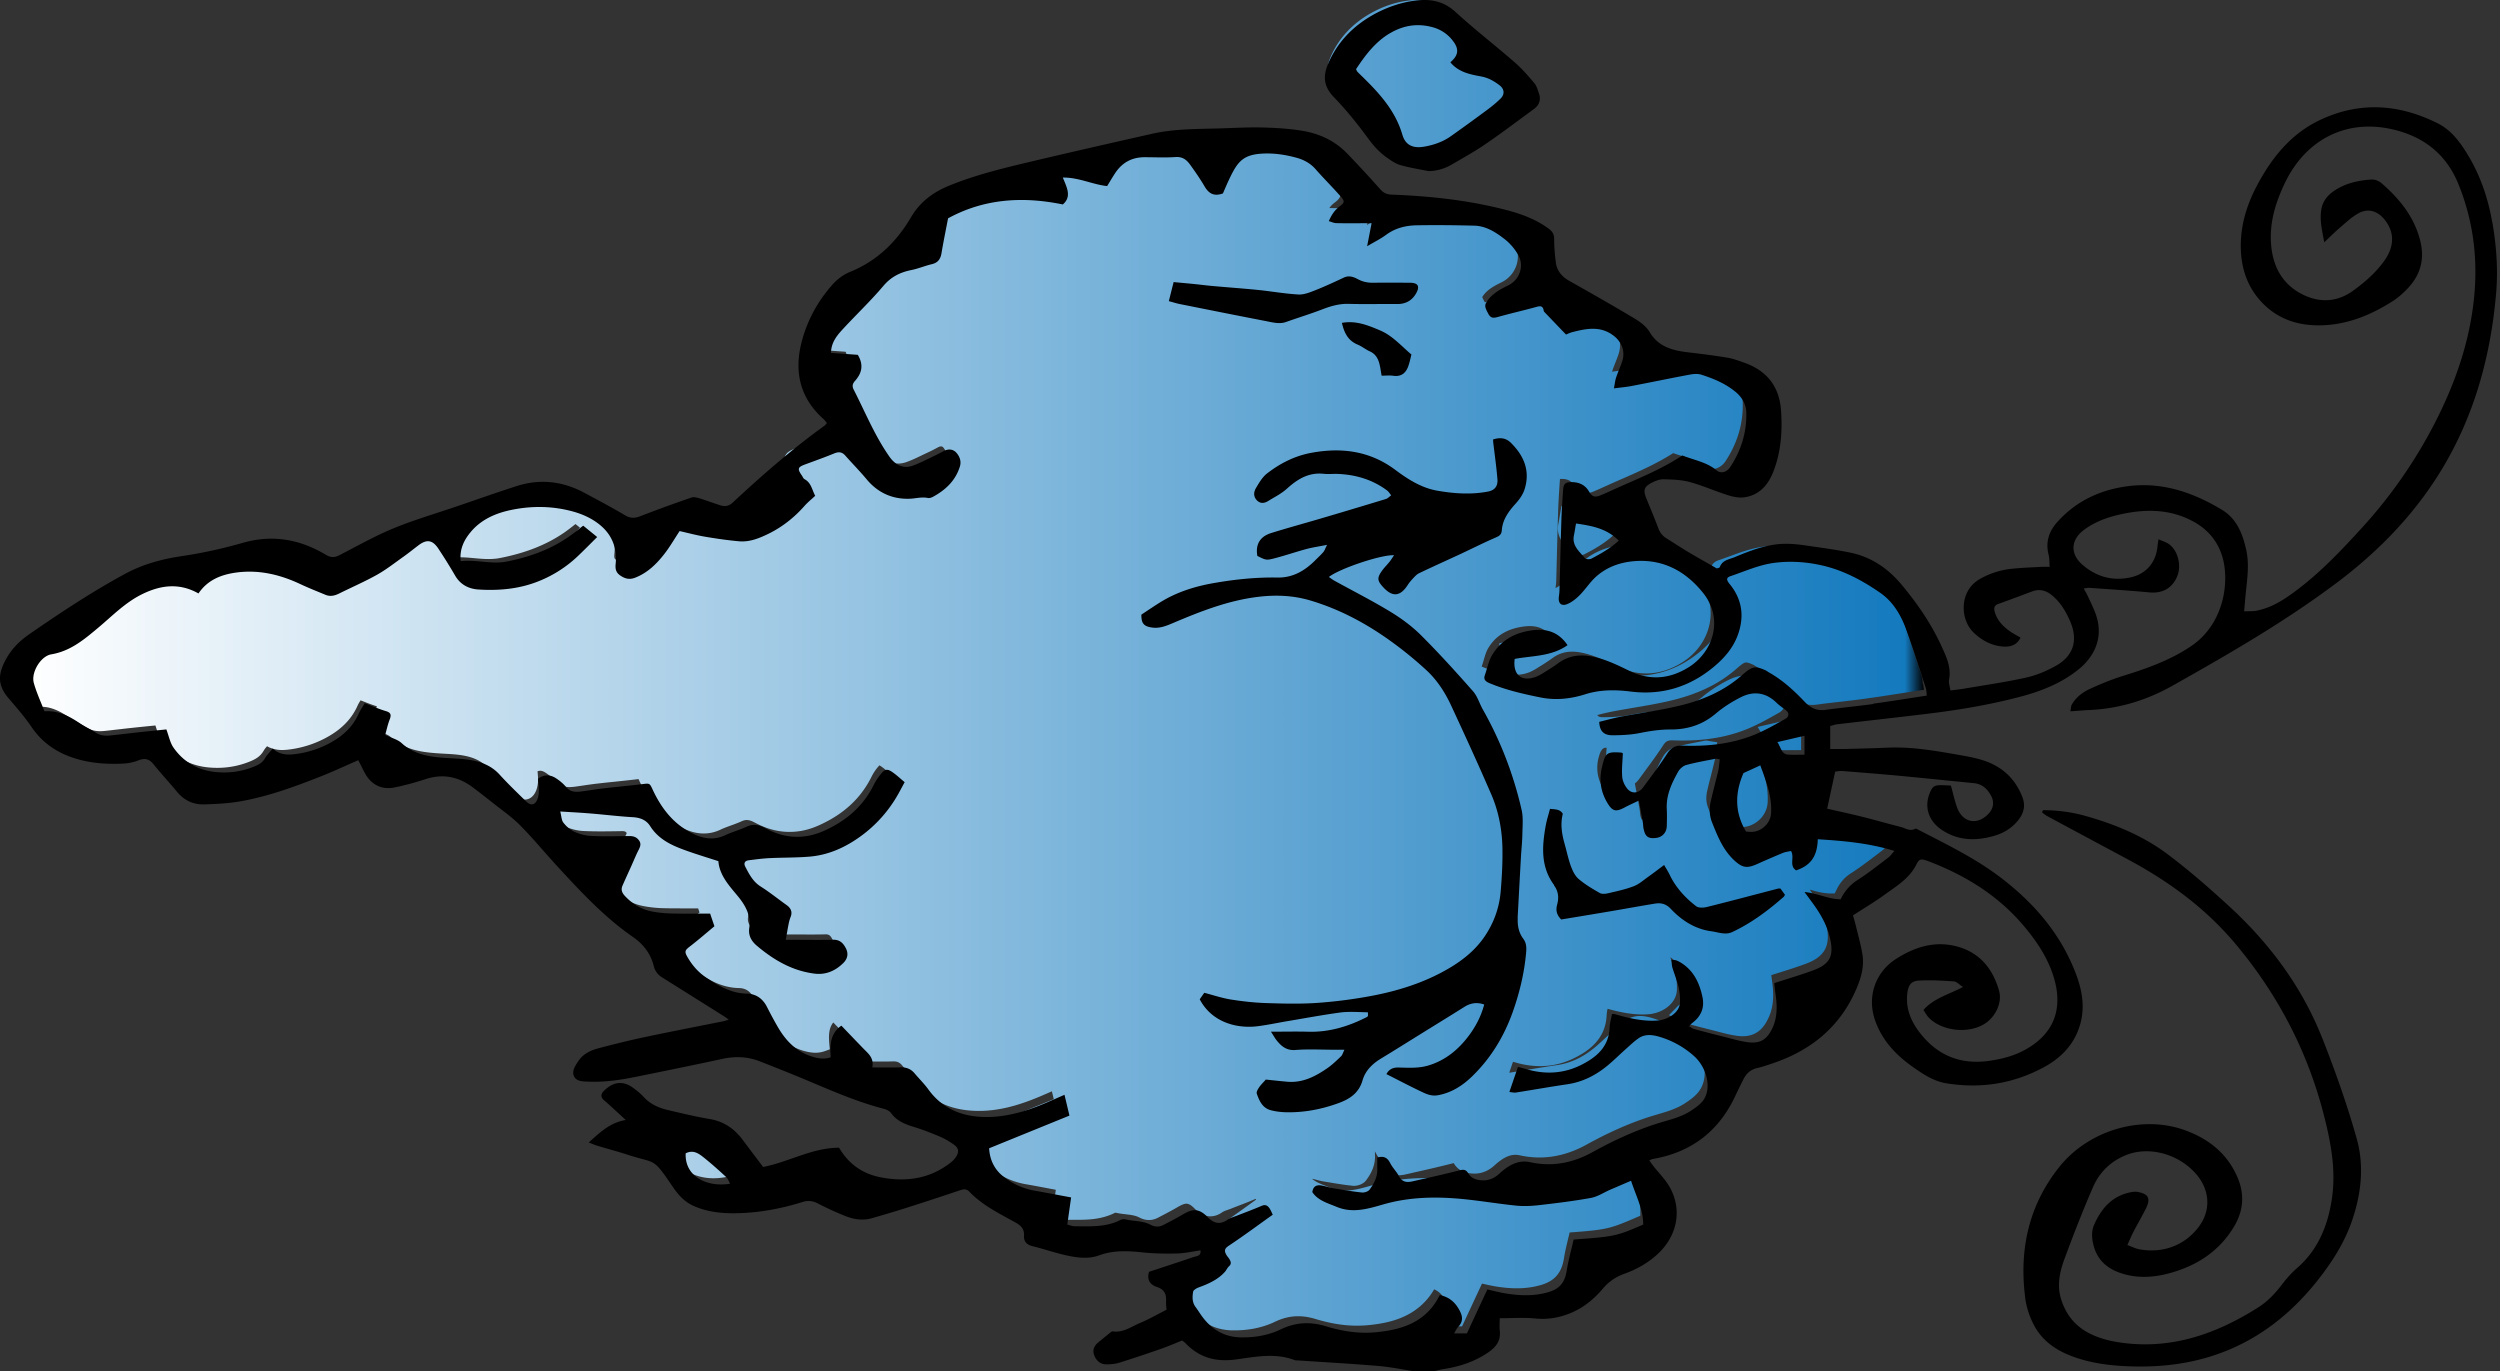
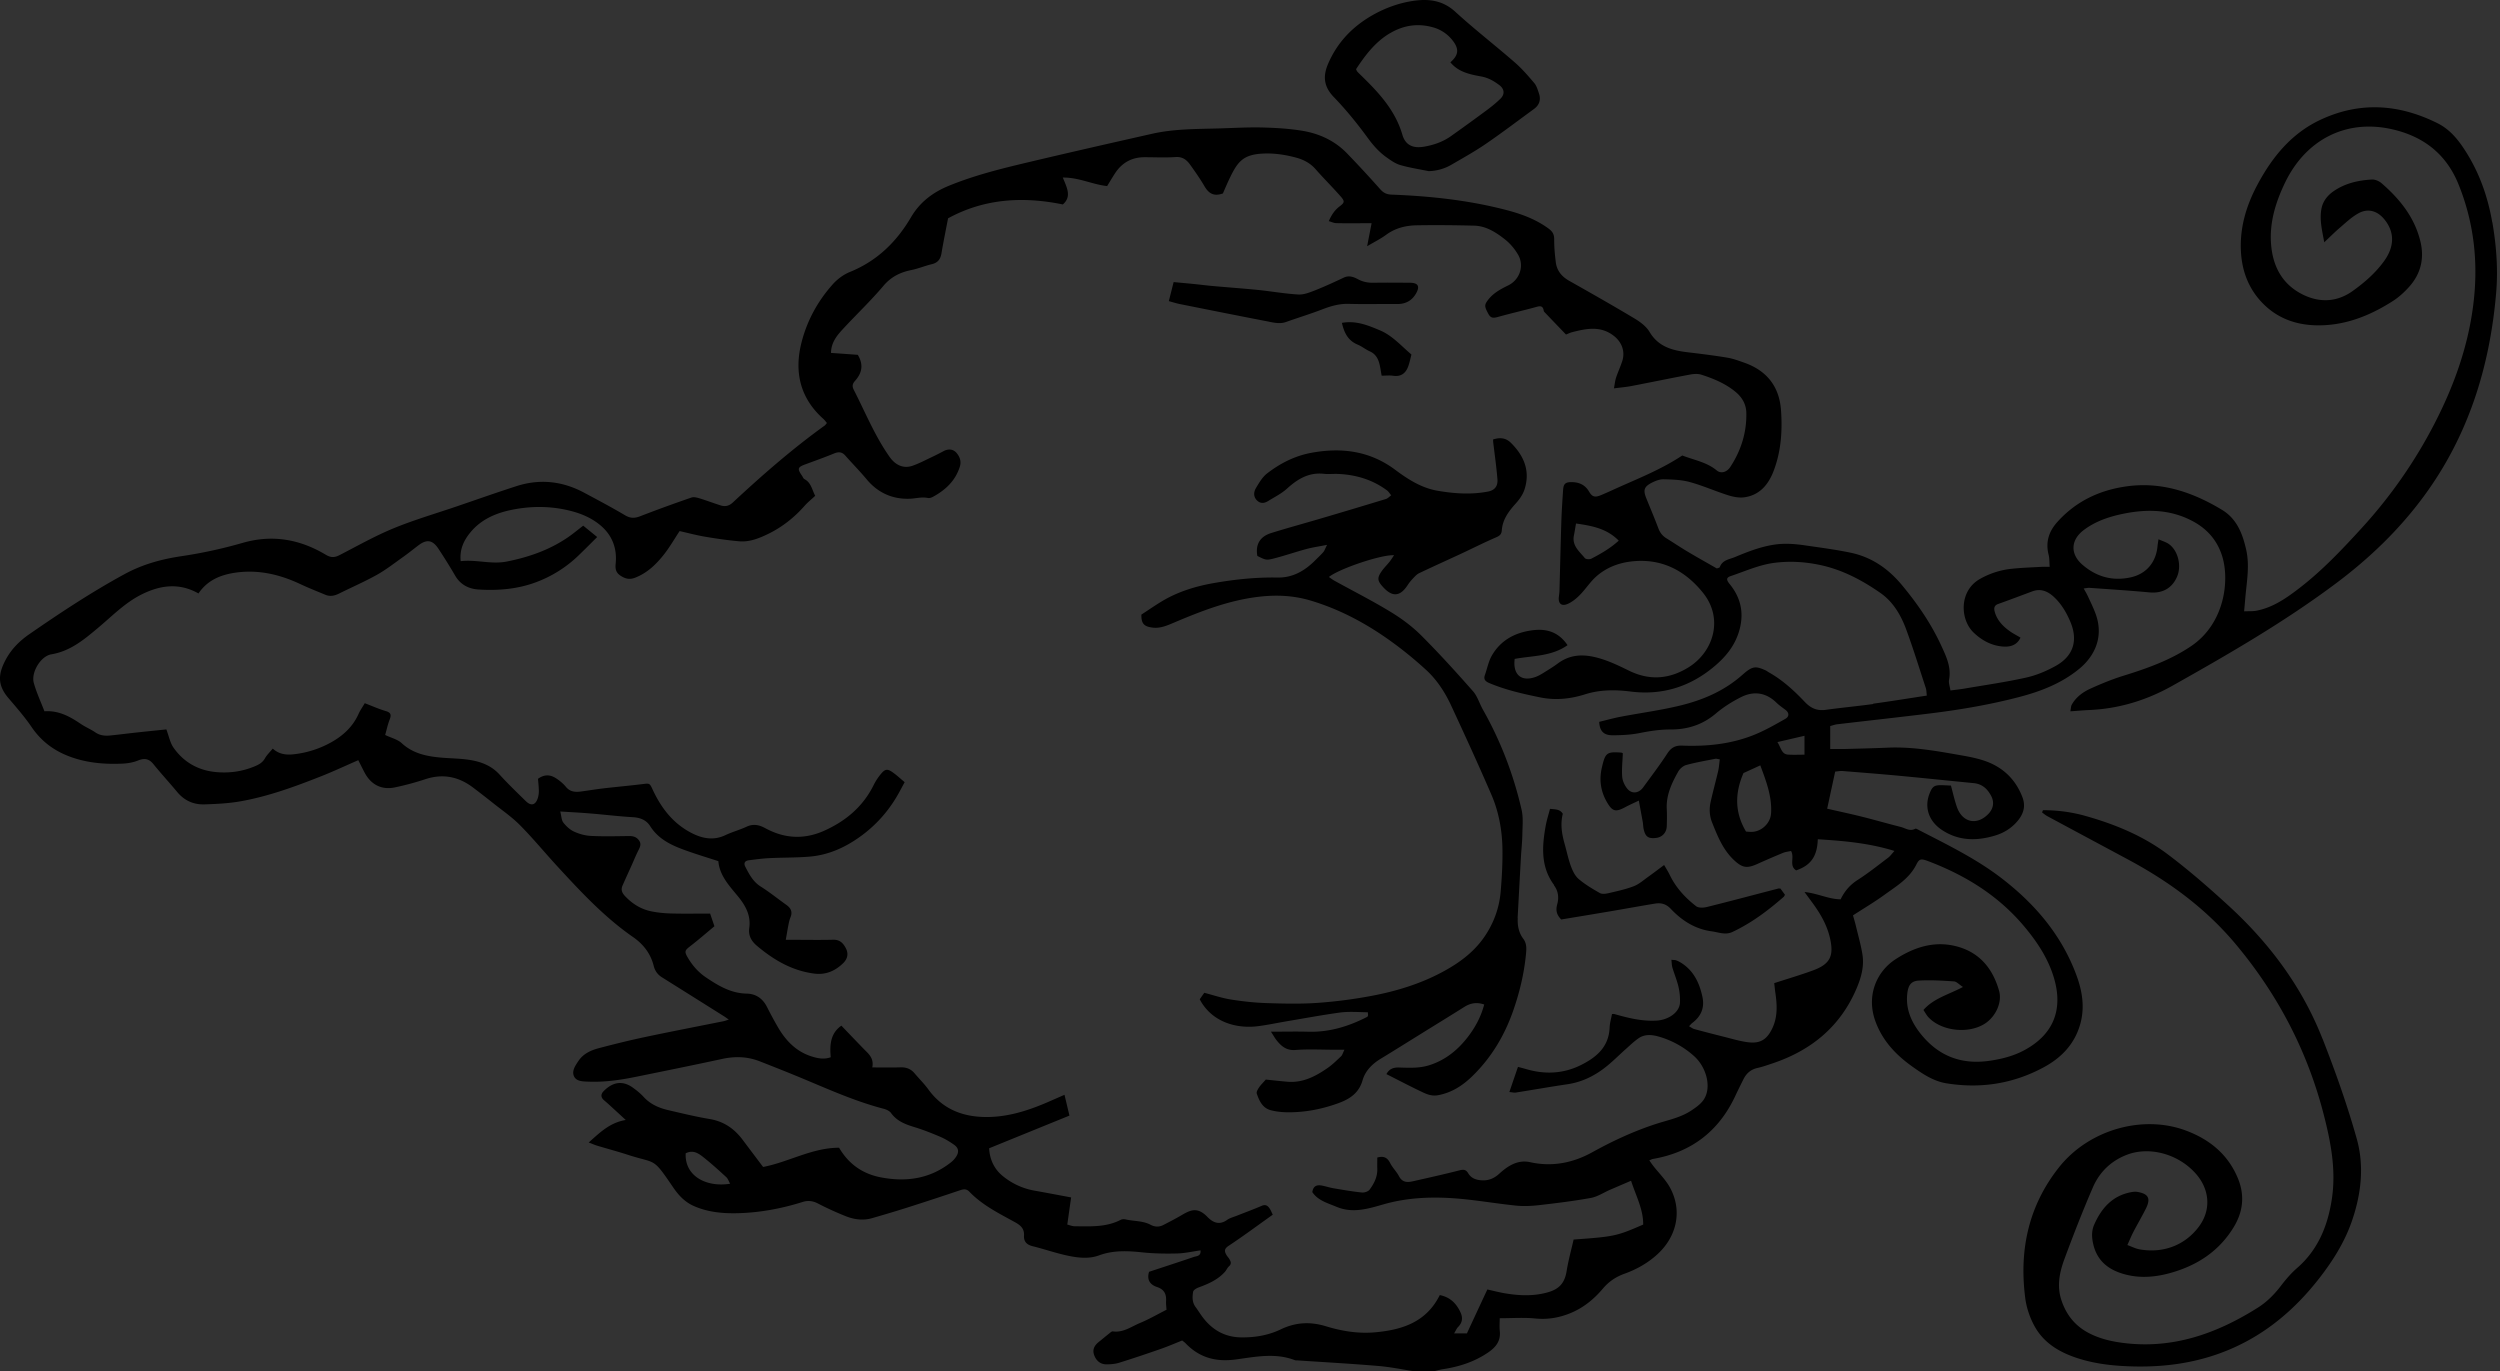
<svg xmlns="http://www.w3.org/2000/svg" width="505" height="277" fill="none">
  <rect width="100%" height="100%" fill="#333333" stroke="none" />
-   <path d="M146.834 235.5c-.195-.394-.408-.848-.817-1.225-1.353-1.25-2.817-2.577-4.358-3.81l-.093-.077c-.86-.694-1.932-1.55-3.388-1.55-.596 0-1.2.154-1.796.445l-.681.343-.034.762c-.093 1.978.536 3.733 1.813 5.086 1.524 1.61 3.941 2.534 6.631 2.534.664 0 1.336-.051 2.017-.162l1.847-.3-.936-1.627c-.077-.137-.145-.274-.213-.411h.008v-.008Zm241.589-97.255a5.974 5.974 0 0 1-.051-.523c-.035-.394-.069-.805-.213-1.233-.315-.959-.63-1.926-.937-2.885-.953-2.955-1.94-6.003-3.03-8.966-1.336-3.63-3.191-6.225-5.66-7.946-4.443-3.082-8.452-4.94-12.622-5.822a29.134 29.134 0 0 0-6.179-.668c-1.081 0-2.171.068-3.243.188-2.528.3-4.826 1.139-7.048 1.961-.723.265-1.464.539-2.196.788-.315.103-1.285.428-1.566 1.404-.289 1.019.417 1.875.715 2.243 2.12 2.578 2.63 5.404 1.575 8.64-.724 2.218-2.128 4.145-4.409 6.08-3.924 3.313-8.358 5-13.167 5-.911 0-1.839-.06-2.784-.179a30.087 30.087 0 0 0-3.787-.257c-2.162 0-4.094.282-5.916.856-1.915.599-3.694.89-5.447.89-1.013 0-2.034-.102-3.021-.308-3.269-.668-6.733-1.43-9.993-2.8-.059-.026-.111-.043-.145-.068.154-.446.29-.891.417-1.328.256-.864.494-1.678.877-2.337 1.49-2.535 3.847-3.973 7.201-4.419.425-.051.825-.085 1.2-.085 1.549 0 2.758.454 3.771 1.447-1.839.908-3.882 1.156-6.018 1.413-.953.12-1.949.24-2.919.419l-.92.172-.119.933c-.289 2.218.358 3.502.953 4.187.698.805 1.694 1.233 2.869 1.233.647 0 1.336-.128 2.06-.385.697-.248 1.336-.617 1.812-.916l.23-.146c.937-.574 1.898-1.173 2.818-1.849 1.225-.908 2.553-1.345 4.06-1.345.612 0 1.285.077 1.991.223 2.451.505 4.733 1.627 6.945 2.706 2.001.976 4.018 1.472 6.01 1.472 2.425 0 4.86-.736 7.217-2.192 3.013-1.858 5.073-4.82 5.643-8.134.537-3.074-.298-6.174-2.332-8.726-3.685-4.623-8.239-6.961-13.516-6.961-.749 0-1.523.051-2.307.146-2.97.368-5.515 1.481-7.583 3.296-.775.685-1.413 1.473-2.034 2.235-.452.557-.877 1.079-1.345 1.55-.732.736-1.422 1.25-2.06 1.533 0-.035 0-.069.009-.103.059-.463.119-.908.136-1.387l.127-5.001c.077-2.886.145-5.874.247-8.811.068-2.166.213-4.341.349-6.388.009-.154.026-.257.043-.334.068-.008.178-.017.34-.017 1.2 0 1.932.385 2.46 1.285.417.702 1.115 1.627 2.409 1.627.459 0 .953-.12 1.591-.386a90.142 90.142 0 0 0 2.596-1.147c.434-.197.868-.394 1.311-.591.562-.248 1.132-.497 1.702-.745 3.499-1.533 7.107-3.117 10.452-5.257.52.188 1.039.35 1.541.513 1.634.523 3.175 1.02 4.434 2.064a2.8 2.8 0 0 0 1.813.66c1.081 0 2.12-.609 2.792-1.628 2.383-3.622 3.549-7.552 3.464-11.688-.042-1.96-.936-3.724-2.587-5.112-2.366-1.978-5.175-3.04-7.354-3.733a4.99 4.99 0 0 0-1.481-.214c-.443 0-.919.043-1.421.137-2.265.42-4.554.873-6.767 1.31-1.694.334-3.388.668-5.081.993-.537.103-1.09.172-1.703.249.026-.095.043-.18.077-.257.17-.505.366-1.002.57-1.524.23-.583.468-1.182.673-1.807.766-2.355-.026-4.83-2.06-6.448-1.481-1.181-3.149-1.755-5.099-1.755-1.532 0-3.047.35-4.468.72a5.28 5.28 0 0 0-.621.205l-.341-.352c-1.123-1.173-2.179-2.269-3.234-3.365l-.017-.017c-.375-1.584-1.617-1.712-2-1.712-.417 0-.8.102-1.175.205l-.085.026c-1.175.325-2.383.625-3.558.925-1.311.325-2.655.668-3.983 1.044-.068.017-.256.069-.392.094-.017-.017-.025-.042-.042-.077-.102-.197-.409-.762-.468-.984.025-.052.085-.154.238-.36.885-1.19 2.179-1.892 3.66-2.62a5.889 5.889 0 0 0 3.047-3.562 5.558 5.558 0 0 0-.502-4.41c-.766-1.336-1.822-2.569-2.971-3.468-1.872-1.464-4.162-2.98-6.979-3.048a320.181 320.181 0 0 0-7.72-.103c-1.353 0-2.69 0-3.949.034-2.715.052-4.962.762-6.869 2.167-.392.282-.8.548-1.251.813l.664-3.4h-6.35c-.732 0-1.345 0-1.906-.016a4.64 4.64 0 0 1 1.021-1.062c.613-.462 1.217-.985 1.302-1.824.085-.848-.408-1.49-.927-2.072-.826-.942-1.694-1.858-2.528-2.74-.843-.89-1.711-1.816-2.528-2.74-1.149-1.31-2.63-2.192-4.528-2.706-2.213-.6-4.239-.882-6.18-.882-.289 0-.578 0-.868.017-4.834.223-6.205 2.312-7.754 5.48-.408.84-.774 1.687-1.106 2.432-.051.111-.094.223-.145.325a1.999 1.999 0 0 1-.366.043c-.349 0-.732-.085-1.328-1.096-.893-1.532-1.932-2.997-2.911-4.367-.655-.907-1.753-2.123-3.736-2.123h-.358a33.63 33.63 0 0 1-2.442.077c-.63 0-1.26 0-1.89-.017-.613 0-1.226-.018-1.847-.018-2.996 0-5.354 1.285-7.013 3.82-.383.59-.758 1.198-1.115 1.79-.017.033-.043.068-.06.102-.902-.154-1.796-.403-2.732-.66-1.694-.462-3.439-.95-5.422-.95l-2.034.026.706 1.755.256.617c.672 1.618.876 2.32.493 2.902-2.723-.522-5.37-.779-7.881-.779-5.558 0-10.742 1.293-15.423 3.845l-.536.29-.111.6c-.144.737-.281 1.465-.417 2.167-.332 1.687-.638 3.28-.911 4.898-.136.822-.4 1.018-.978 1.147-.69.163-1.345.377-1.992.582-.715.231-1.387.445-2.068.582-2.732.548-4.767 1.704-6.401 3.631-1.557 1.832-3.277 3.605-4.945 5.317-1.064 1.096-2.162 2.227-3.217 3.366-1.277 1.387-2.647 3.082-2.69 5.608l-.017 1.225 5.915.42c.494 1.13.264 2.054-.732 3.159-.876.976-1.012 2.063-.417 3.237.639 1.25 1.26 2.543 1.864 3.793 1.601 3.314 3.252 6.747 5.456 9.864 1.158 1.636 2.724 2.534 4.401 2.534.553 0 1.123-.094 1.676-.29 1.064-.369 2.06-.857 3.03-1.32.315-.153.639-.308.954-.453.919-.428 1.719-.83 2.434-1.225.221-.12.426-.18.604-.18.179 0 .315.06.434.198.613.693.562 1.198.443 1.558-.706 2.226-2.23 3.922-4.809 5.326a.85.85 0 0 1-.221.086 5.99 5.99 0 0 0-1.132-.103c-.579 0-1.115.068-1.634.137-.392.051-.758.094-1.107.111h-.434c-2.894 0-5.337-1.164-7.243-3.45-.86-1.028-1.771-2.021-2.656-2.98-.553-.6-1.132-1.216-1.677-1.833-.638-.72-1.387-1.087-2.238-1.087-.451 0-.919.103-1.439.317a114.282 114.282 0 0 1-4.596 1.746l-1.174.428c-.698.257-1.754.651-2.069 1.645-.289.924.196 1.746.766 2.568.026.043.052.086.077.137.145.274.392.728.902.994.528.274.749.779 1.09 1.626.034.086.068.163.102.249-.511.454-1.038.925-1.515 1.464-2.06 2.329-4.418 4.144-7.022 5.395-1.455.702-3.022 1.344-4.605 1.344-.17 0-.349 0-.519-.026-2.017-.18-4.171-.471-6.767-.916-1.157-.197-2.332-.48-3.472-.754a111.94 111.94 0 0 0-1.575-.368l-.859-.197-.494.737c-.332.496-.647 1.002-.962 1.498-.681 1.079-1.336 2.098-2.068 3.04-1.788 2.278-3.43 3.622-5.337 4.35a1.797 1.797 0 0 1-.655.137c-.332 0-.69-.137-1.149-.445-.315-.215-.46-.343-.366-1.208.357-3.502-.843-6.533-3.464-8.759-1.643-1.396-3.72-2.441-6.163-3.109a26.87 26.87 0 0 0-7.03-.933c-1.873 0-3.796.197-5.711.574-4.069.805-7.065 2.431-9.167 4.975-1.805 2.192-2.528 4.341-2.264 6.773a148.103 148.103 0 0 0-2.136-3.34c-.34-.522-1.388-2.098-3.175-2.098-.834 0-1.711.351-2.664 1.062-.426.317-.834.634-1.251.959a55.76 55.76 0 0 1-1.822 1.37c-.425.3-.851.617-1.277.925-1.31.95-2.545 1.85-3.872 2.594-1.6.891-3.303 1.704-4.954 2.484-.868.411-1.762.83-2.639 1.267-.45.223-.825.334-1.149.334a1.35 1.35 0 0 1-.544-.111l-.877-.36c-1.37-.565-2.792-1.139-4.145-1.773-3.762-1.763-7.303-2.62-10.81-2.62-.902 0-1.813.06-2.706.171-3.558.454-6.111 1.696-7.933 3.862a11.683 11.683 0 0 0-4.911-1.096c-2.145 0-4.358.583-6.767 1.781-2.69 1.345-4.885 3.271-7.013 5.146a95.62 95.62 0 0 1-1.983 1.722l-.102.085c-2.715 2.269-5.286 4.41-8.741 4.984-1.337.222-2.648 1.207-3.592 2.697-.988 1.558-1.345 3.305-.962 4.675.391 1.413.945 2.774 1.49 4.085.238.573.468 1.147.697 1.738l.34.89.946-.068c.17-.009.34-.017.51-.017 2.128 0 3.881.899 6.035 2.354.51.351 1.047.634 1.557.908.486.257.945.505 1.362.788.868.599 1.856.882 3.022.882.28 0 .579-.017.91-.052.962-.102 1.924-.214 2.886-.325.809-.094 1.626-.188 2.434-.274 1.439-.154 2.869-.3 4.239-.437l.68-.068c.035.103.069.214.103.317.29.924.596 1.875 1.174 2.705 2.23 3.194 5.499 5.078 9.44 5.455.604.06 1.208.085 1.804.085 2.256 0 4.452-.428 6.52-1.267 1.047-.428 2.128-.95 2.851-2.235.162-.282.392-.565.656-.864.902.513 1.915.762 3.08.762.358 0 .724-.026 1.133-.069a21.193 21.193 0 0 0 8.068-2.603c2.886-1.618 4.852-3.682 6.018-6.302.145-.334.358-.677.596-1.062l.332.129c1.004.402 1.957.779 2.962 1.078-.307.78-.51 1.567-.707 2.321-.076.308-.161.608-.238.908l-.298 1.053.987.471c.443.214.877.385 1.286.548.723.282 1.344.531 1.719.882 2.766 2.56 6.06 3.031 8.928 3.271.656.051 1.32.094 1.967.128 1.132.06 2.204.12 3.268.274 2.51.368 4.205 1.156 5.49 2.569 1.566 1.712 3.243 3.348 4.868 4.932l.486.48c.689.667 1.395 1.01 2.11 1.01.537 0 1.856-.223 2.46-2.286a5.944 5.944 0 0 0 .23-1.781c0-.574-.06-1.122-.102-1.653a1.49 1.49 0 0 1 .528-.103c.323 0 .655.12 1.03.351.697.446 1.293.951 1.71 1.473.817.993 1.864 1.473 3.209 1.473.307 0 .647-.026 1.03-.077.579-.077 1.158-.163 1.745-.248a78.038 78.038 0 0 1 2.783-.377 238.9 238.9 0 0 1 3.558-.386c1.387-.145 2.817-.291 4.23-.462l.136-.017c.162-.017.307-.034.434-.051.068.137.145.299.213.445 2.094 4.495 4.903 7.569 8.588 9.402 1.549.77 2.988 1.147 4.383 1.147a7.847 7.847 0 0 0 3.397-.788c.646-.308 1.336-.556 2.068-.822.723-.265 1.472-.531 2.204-.873.349-.163.673-.24 1.005-.24.417 0 .885.129 1.413.403l.263.137c.239.119.477.248.715.359 2.052.994 4.154 1.499 6.248 1.499 2.094 0 4.009-.454 6-1.353 4.971-2.235 8.435-5.455 10.597-9.83a9.79 9.79 0 0 1 1.302-1.961c.128-.146.213-.24.273-.3.068.035.161.094.298.18.527.36 1.038.796 1.574 1.267-.025.043-.042.086-.068.12a54.886 54.886 0 0 1-1.047 1.884 25.294 25.294 0 0 1-6.8 7.467c-3.226 2.363-6.418 3.639-9.763 3.913-1.541.128-3.132.163-4.681.197-1.081.025-2.196.043-3.294.103-1.481.077-2.937.265-4.35.445-1.081.145-1.557.753-1.736 1.104-.179.351-.417 1.088.094 2.064.851 1.635 1.719 3.331 3.583 4.504 1.14.719 2.221 1.516 3.353 2.363.588.437 1.175.874 1.779 1.302.562.402.494.565.366.899-.246.608-.383 1.241-.493 1.781a84.092 84.092 0 0 0-.366 2.004c-.06.325-.111.667-.179 1.036l-.272 1.524h3.549c.732 0 1.472 0 2.204.008.741 0 1.481.009 2.222.009 1.208 0 2.204-.009 3.123-.034h.069c.561 0 .91.154 1.361 1.044.205.394.307.84-.289 1.43-1.243 1.225-2.562 1.824-4.026 1.824-.221 0-.451-.017-.681-.043-3.728-.453-7.217-2.14-10.988-5.308-.894-.754-1.217-1.473-1.09-2.407.46-3.271-1.174-5.728-2.647-7.501l-.408-.488c-1.532-1.823-2.979-3.545-3.166-5.762l-.077-.857-.817-.265c-.664-.214-1.319-.42-1.966-.625-1.405-.445-2.732-.865-4.052-1.327-2.919-1.028-5.464-2.081-7.03-4.556-.936-1.472-2.451-2.277-4.503-2.397-1.736-.103-3.498-.274-5.217-.437-1.064-.103-2.171-.214-3.26-.3-1.328-.111-2.664-.188-4.077-.274a535.84 535.84 0 0 0-2.077-.128l-1.779-.111.451 1.738c.077.282.12.548.171.813.119.651.247 1.328.698 1.901.544.702 1.455 1.644 2.638 2.184 1.268.573 2.605.916 3.856.976 1.047.051 2.196.077 3.507.077 1.132 0 2.281-.017 3.387-.034l.928-.017c.604 0 .749.137.902.342.017.026.026.043.034.043-.017.12-.17.419-.238.548-.366.728-.69 1.464-1.005 2.183-.136.317-.28.643-.425.959-.204.454-.409.908-.621 1.362-.409.899-.818 1.798-1.218 2.706-.536 1.233-.298 2.414.732 3.502 1.72 1.832 3.728 2.997 5.975 3.459a24.24 24.24 0 0 0 4.282.463c.961.025 2 .034 3.268.034h3.677l.281.822-.775.651c-1.115.933-2.264 1.909-3.43 2.8-1.37 1.053-1.915 1.969-.842 3.827 1.098 1.901 2.425 3.365 4.06 4.47 2.578 1.747 5.404 3.459 8.971 3.528 1.336.025 2.306.676 2.97 1.986a82.874 82.874 0 0 0 2.239 4.127c2 3.451 4.528 5.583 7.719 6.534.664.197 1.549.419 2.503.419.689 0 1.353-.12 1.974-.351l.928-.342-.093-.985c-.171-1.892-.086-3.348.8-4.435l.519.539a386.9 386.9 0 0 0 3.055 3.168c.128.129.256.257.383.377.886.873 1.277 1.301 1.081 2.252l-.323 1.558h5.047c.885 0 1.609-.008 2.281-.034h.128c.74 0 1.226.214 1.677.745.357.428.723.831 1.081 1.233.595.659 1.157 1.284 1.642 1.944 2.801 3.844 6.665 5.822 11.797 6.054.341.017.673.025 1.013.025 3.796 0 7.635-.907 12.444-2.945.766-.326 1.523-.66 2.332-1.011l.383 1.593-16.01 6.499.042.916c.128 2.638 1.218 4.872 3.158 6.474a15.23 15.23 0 0 0 7.124 3.279c1.634.283 3.252.591 4.971.916.374.069.749.137 1.123.214l-.766 5.404 1.149.274c.111.025.222.059.349.102.4.12.903.274 1.473.283h2.17c2.324 0 5.022-.111 7.61-1.43h.059c.051 0 .111 0 .162.017.638.146 1.268.223 1.881.291 1.021.12 1.983.231 2.792.659.638.334 1.285.506 1.94.506.613 0 1.226-.154 1.796-.454l.196-.103c1.174-.608 2.4-1.242 3.575-1.927.876-.513 1.489-.813 1.991-.813.307 0 .8.103 1.643.968 1.038 1.07 2.094 1.584 3.217 1.584.809 0 1.609-.274 2.384-.822.263-.189.655-.326 1.072-.471.196-.069.4-.137.587-.214a94.742 94.742 0 0 1 1.669-.651c1.123-.428 2.281-.873 3.404-1.37.034.051.068.103.102.163-.553.393-1.098.787-1.642 1.181-2.162 1.559-4.205 3.023-6.333 4.427-1.413.933-1.677 2.149-.8 3.622.119.206.255.377.366.514.068.086.128.163.17.223.009.017.017.025.026.042-.239.249-.4.514-.536.728a2.6 2.6 0 0 1-.222.326c-1.166 1.293-2.749 2.037-4.749 2.765-.528.189-1.762.754-1.949 1.867-.196 1.173-.29 2.697.732 4.076.221.291.425.599.638.925.247.368.502.745.783 1.113 2.247 2.971 5.175 4.521 8.69 4.589h.485c3.013 0 5.763-.582 8.163-1.738 1.557-.745 3.09-1.113 4.681-1.113 1.124 0 2.256.18 3.473.548 3.021.916 5.771 1.361 8.409 1.361.715 0 1.43-.034 2.128-.094 4.579-.428 10.171-1.644 13.457-7.244 1.038.428 1.795 1.233 2.383 2.509.289.625.221 1.002-.256 1.481-.314.317-.502.651-.698 1.019-.076.146-.17.309-.28.488l-1.201 1.97h5.695l4.026-8.64c.059.017.11.026.17.043.842.197 1.711.394 2.587.539 1.575.257 2.979.377 4.281.377 1.762 0 3.362-.222 4.903-.676 2.724-.797 4.137-2.441 4.605-5.335.23-1.438.587-2.903.927-4.315l.23-.951c7.482-.548 8.188-.745 13.499-3.048l.775-.334v-.848c.034-2.449-.809-4.658-1.617-6.799-.298-.787-.613-1.609-.877-2.44l-.434-1.344-2.698 1.147c-.987.42-1.907.814-2.817 1.207-.451.197-.886.42-1.311.634-.809.411-1.566.796-2.298.933-3.507.643-7.099 1.071-10.469 1.456-.919.103-1.796.154-2.605.154-.587 0-1.157-.026-1.694-.085-1.693-.172-3.413-.411-5.081-.634-2.451-.334-4.979-.677-7.498-.848a54.715 54.715 0 0 0-3.848-.137c-3.898 0-7.388.454-10.673 1.387l-.4.112c-1.838.531-3.583 1.027-5.328 1.027a7.555 7.555 0 0 1-2.928-.565c-.306-.128-.621-.248-.928-.368-1.106-.428-2.094-.822-2.817-1.456.025 0 .06.009.094.017.297.06.604.137.927.223.426.111.868.223 1.337.308l.485.077c1.745.291 3.541.6 5.345.788.085.009.179.017.281.017.783 0 1.889-.342 2.451-1.104.826-1.105 1.907-2.835 1.805-5.07a21.052 21.052 0 0 1-.017-.762c.059.077.119.189.195.326.298.582.664 1.07 1.022 1.541.289.385.561.745.757 1.105.63 1.19 1.643 1.823 2.928 1.823.519 0 1.013-.102 1.387-.188l1.907-.437c2.434-.548 4.945-1.121 7.413-1.755.145-.034.247-.06.307-.068.008.017.025.042.042.068.758 1.259 1.984 1.927 3.745 2.038.137 0 .264.009.392.009 1.506 0 2.843-.548 4.085-1.679 1.601-1.464 2.903-2.115 4.205-2.115.289 0 .587.034.885.103 1.32.291 2.656.437 3.967.437 3.183 0 6.358-.865 9.439-2.561 4.417-2.44 8.52-4.264 12.546-5.582.587-.189 1.208-.369 1.804-.548 1.949-.566 3.958-1.148 5.779-2.372.971-.651 1.975-1.37 2.681-2.346 2.307-3.194.809-8.058-2.034-10.61a19.505 19.505 0 0 0-7.566-4.187c-.86-.248-1.618-.377-2.316-.377-1.081 0-2.059.292-2.902.874-.809.556-1.515 1.199-2.204 1.824l-.503.454c-.476.419-.936.856-1.404 1.284-.766.711-1.49 1.387-2.264 2.021-2.375 1.943-4.818 3.074-7.482 3.459-2.093.308-4.213.659-6.255.993-1.141.189-2.273.377-3.422.557l.757-2.218c.171.043.332.094.494.137a17.63 17.63 0 0 0 4.979.745c2.375 0 4.682-.539 6.843-1.601 2.741-1.344 6.41-3.708 6.605-8.717.017-.402.094-.822.188-1.267 2.221.616 4.587 1.147 7.09 1.147.34 0 .689-.008 1.021-.034 3.175-.197 5.754-2.303 5.881-4.812a12.805 12.805 0 0 0-.323-3.545c-.204-.865-.485-1.696-.766-2.492a20.304 20.304 0 0 1-.238-.694c1.676 1.208 2.706 2.989 3.294 5.712.366 1.669-.12 2.903-1.558 3.99-.221.171-.392.36-.562.539a6.227 6.227 0 0 1-.238.249l-1.2 1.224 1.498.822c.136.077.247.146.357.214.29.18.588.36.971.463a314.73 314.73 0 0 0 5.872 1.524c.409.103.818.205 1.218.317 1.268.334 2.579.676 3.932.847.374.052.732.069 1.072.069 3.047 0 4.375-2.021 5.107-3.545 1.294-2.663 1.124-5.395.749-7.946-.042-.283-.076-.565-.111-.848.52-.163 1.039-.325 1.55-.488 1.881-.591 3.651-1.147 5.43-1.807 3.898-1.447 5.09-3.75 4.128-7.963-.536-2.329-1.566-4.504-3.345-7.021.017 0 .042.008.059.017 1.328.376 2.699.762 4.18.77h.808l.358-.728c.723-1.489 1.634-2.526 2.945-3.365 1.719-1.104 3.353-2.346 4.936-3.553.434-.326.86-.66 1.294-.985.392-.3.689-.642.996-1.002.136-.162.289-.334.459-.522l1.405-1.516-1.966-.608c-5.243-1.618-10.231-2.046-15.746-2.406l-1.328-.085-.043 1.335c-.076 2.518-.783 3.854-2.587 4.718 0-.119 0-.274.017-.479.034-.676.093-1.61-.443-2.5l-.476-.805-.911.205c-.145.035-.29.06-.443.086-.425.077-.902.163-1.396.36a161.064 161.064 0 0 0-5.243 2.26c-.698.317-1.191.462-1.549.462-.357 0-.808-.171-1.694-.984-2.025-1.884-3.038-4.419-4.111-7.099l-.017-.043c-.425-1.061-.493-2.174-.221-3.407.247-1.114.536-2.252.817-3.348.239-.942.485-1.91.707-2.869.136-.565.195-1.13.255-1.678.026-.24.051-.48.085-.728l.17-1.267-1.259-.189c-.128-.017-.23-.043-.324-.06a2.93 2.93 0 0 0-.638-.085c-.119 0-.238.008-.358.034-.425.086-.842.163-1.268.248-1.549.3-3.149.608-4.707 1.036-.919.249-1.881 1.028-2.391 1.935-1.286 2.295-2.647 5.01-2.469 8.272.06 1.045.034 2.115 0 3.305-.017.642-.4 1.045-1.038 1.122-.17.017-.315.026-.443.026-.272 0-.349-.043-.349-.043s-.136-.12-.281-.771a5.281 5.281 0 0 1-.076-.616 6.513 6.513 0 0 0-.094-.754 247.57 247.57 0 0 0-.544-2.988l-.392-2.141a4.05 4.05 0 0 0 .817-.848c.392-.53.783-1.061 1.166-1.592 1.251-1.687 2.545-3.442 3.711-5.249.511-.788.919-1.028 1.745-1.028h.17c.69.026 1.371.043 2.034.043 4.98 0 9.286-.779 13.168-2.38 2.204-.908 4.272-2.09 6.281-3.228 1.013-.583 1.217-1.396 1.243-1.833.051-.779-.349-1.558-1.098-2.123l-.485-.36c-.443-.325-.86-.634-1.201-.968-1.532-1.49-3.251-2.243-5.106-2.243-1.166 0-2.367.308-3.558.908-2.009 1.019-3.796 2.175-5.286 3.442-2.306 1.952-4.996 2.911-8.222 2.911h-.213c-2.315 0-4.485.368-6.298.737-1.813.359-3.754.419-5.269.428-.612 0-.978-.086-1.183-.446.06-.017.111-.025.171-.042a48.54 48.54 0 0 1 2.962-.685c1.395-.266 2.825-.506 4.204-.745 2.588-.437 5.269-.891 7.873-1.533 5.328-1.302 9.576-3.399 12.98-6.414 1.132-1.001 1.558-1.198 1.873-1.198.315 0 .834.197 1.489.488.051.025.102.06.145.094.119.077.23.163.357.223 2.877 1.601 5.226 3.896 6.954 5.711 1.336 1.404 2.732 2.063 4.401 2.063.306 0 .621-.025.944-.068 1.592-.223 3.218-.402 4.792-.582 1.549-.18 3.158-.36 4.741-.583 2.443-.334 4.852-.702 7.397-1.104 1.123-.171 2.264-.351 3.43-.531l1.251-.188-.162-1.259-.042.154v.009Zm-271.438-31.477c-.868.865-1.686 1.678-2.528 2.483a23.562 23.562 0 0 1-8.214 5.155c-2.613.968-5.456 1.439-8.698 1.439-.75 0-1.524-.026-2.324-.077-1.66-.103-2.885-.823-3.651-2.141-.18-.3-.358-.608-.537-.908l.681-.077a10.77 10.77 0 0 1 1.32-.068c.893 0 1.778.085 2.715.171.944.086 1.923.18 2.92.18.876 0 1.667-.069 2.425-.223 5.047-.993 9.209-2.629 12.716-5.009.809-.548 1.558-1.139 2.29-1.713.051-.042.102-.077.153-.12l.902.737c-.06.06-.119.12-.179.171h.009Zm205.925 46.333c.324-1.37.792-2.055 1.413-2.055h.213c0 .085-.009.171-.017.257-.068 1.13-.136 2.294-.051 3.459.076 1.036.561 2.192 1.285 3.1.408.505.902.873 1.447 1.07-.536.257-1.021.488-1.515.745-.741.394-1.03.454-1.158.462-.025-.008-.229-.111-.723-.95-1.124-1.918-1.422-3.905-.911-6.088h.017Zm36.191-1.601c.408.025.851.042 1.379.042.349 0 .698 0 1.046-.008.332 0 .673-.009 1.013-.009h1.286v-6.721l-8.784 2.038.945 1.541c.17.274.306.573.442.856.426.908 1.004 2.149 2.673 2.269v-.008Zm-4.775-.874-5.09 2.329-.196.454c-2.025 4.65-1.83 8.888.588 12.955l.349.591.68.043.188.017c.229.017.553.043.885.052h.093c2.665 0 5.065-2.235 5.235-4.881.238-3.597-.97-6.825-2.128-9.941l-.596-1.61-.008-.009Zm-38.914-48.388-.213 1.234c-.06.333-.111.633-.153.907-.086.531-.162.985-.256 1.422-.493 2.363.885 3.904 1.89 5.026.196.214.391.437.57.651.494.608 1.302.693 1.745.693.306 0 .757-.043 1.157-.257 1.796-.933 3.873-2.08 5.788-3.819l1.005-.907-.954-.959c-2.843-2.877-6.443-3.4-9.345-3.819l-1.234-.18v.008Zm-39.749-76.96c1.124 1.549 2.222 2.662 3.456 3.544.766.548 1.643 1.165 2.647 1.456 1.166.334 2.358.565 3.507.779.468.085.936.18 1.404.274l.119.026h.128a9.15 9.15 0 0 0 4.46-1.276c.374-.214.749-.437 1.115-.651 1.574-.916 3.209-1.858 4.749-2.911 1.966-1.345 3.915-2.783 5.788-4.17.809-.6 1.617-1.19 2.426-1.781 1.327-.968 1.779-2.39 1.251-3.914l-.085-.265c-.205-.6-.434-1.284-.911-1.85-1.098-1.293-2.179-2.543-3.439-3.639a219.527 219.527 0 0 0-4.196-3.536c-1.974-1.636-4.009-3.322-5.915-5.07C290.482.755 288.515 0 286.149 0c-.587 0-1.191.043-1.855.137-2.571.351-5.082 1.224-7.465 2.577-3.77 2.141-6.485 5.12-8.077 8.854-1.107 2.612-.715 4.847 1.2 6.833 1.907 1.97 3.771 4.222 5.694 6.867h.017v.01Z" fill="url(#a)" />
  <path d="M503.438 44.92c-.844-4.883-2.422-9.524-5.023-13.779-1.552-2.535-3.3-4.882-6.029-6.248-7.752-3.868-15.632-4.436-23.597-.722-5.893 2.742-9.79 7.53-12.792 13.15-2.269 4.255-3.616 8.759-3.318 13.65.239 3.842 1.535 7.263 4.188 10.082 2.959 3.137 6.703 4.547 10.899 4.659 5.73.154 10.864-1.874 15.614-4.917 1.194-.765 2.277-1.762 3.232-2.82 2.371-2.62 3.147-5.724 2.312-9.196-1.177-4.89-4.171-8.578-7.846-11.767-.503-.43-1.296-.782-1.936-.748-2.763.155-5.424.748-7.761 2.364-1.228.85-2.14 2.011-2.43 3.455-.469 2.32.153 4.59.546 6.86 1.1-1.032 2.064-2.004 3.104-2.898 1.219-1.04 2.405-2.183 3.786-2.948 1.945-1.083 3.846-.515 5.262 1.22 2.09 2.562 2.064 5.485-.068 8.433-1.748 2.415-3.974 4.34-6.353 6.042-3.062 2.183-6.482 2.407-9.842.817-4.289-2.029-6.293-5.707-6.635-10.349-.324-4.383.947-8.44 2.806-12.317 4.179-8.715 12.28-12.893 21.499-10.864 6.285 1.384 11.01 4.873 13.543 11.105 3.275 8.054 4.085 16.382 2.933 24.918-1.108 8.225-3.888 15.935-7.666 23.284a97.19 97.19 0 0 1-14.72 21.196c-4.042 4.426-8.161 8.793-12.945 12.429-2.524 1.925-5.151 3.713-8.341 4.34-.776.155-1.586.095-2.549.138.102-1.118.179-1.943.247-2.776.281-3.224.904-6.43.17-9.679-.733-3.249-1.893-6.24-4.895-8.054-5.969-3.6-12.314-5.741-19.384-4.718-5.432.782-10.131 3.025-13.858 7.168-1.723 1.917-2.422 4.074-1.765 6.653.187.722.136 1.504.213 2.415-.665 0-1.134-.026-1.595 0-2.081.12-4.17.181-6.242.413a16.34 16.34 0 0 0-6.234 2.028c-4.281 2.407-4.051 8.217-1.288 10.847 1.672 1.599 3.607 2.622 5.85 2.811 1.399.12 2.874-.18 3.608-1.796-.759-.456-1.51-.834-2.184-1.315-1.381-.989-2.541-2.184-3.018-3.903-.188-.696-.145-1.28.699-1.581 2.294-.817 4.579-1.685 6.865-2.536 1.723-.644 3.13-.051 4.4 1.126 1.476 1.375 2.482 3.077 3.267 4.899 1.654 3.834.699 7.014-2.934 9.034-1.859 1.031-3.897 1.891-5.953 2.347-4.119.919-8.314 1.512-12.476 2.226-.913.154-1.834.249-2.814.378-.128-.851-.401-1.53-.282-2.14.486-2.553-.571-4.736-1.569-6.902-2.072-4.496-4.852-8.535-8.016-12.326-2.746-3.283-6.098-5.578-10.268-6.455-3.027-.636-6.106-1.031-9.168-1.478-2.123-.31-4.238-.482-6.404-.138-2.746.43-5.279 1.427-7.812 2.484-1.143.482-2.533.576-3.07 2.029-.06.154-.401.197-.597.283-2.012-1.16-3.991-2.26-5.935-3.421-1.433-.85-2.815-1.787-4.239-2.664-.801-.49-1.313-1.143-1.646-2.037-.759-2.02-1.603-4.006-2.413-6.008-.691-1.694-.495-2.381 1.1-3.198.725-.37 1.578-.704 2.371-.687 1.774.043 3.599.094 5.296.558 2.635.722 5.151 1.848 7.76 2.674 1.041.326 2.226.558 3.284.403 3.112-.446 4.878-2.621 5.918-5.397 1.492-3.945 1.765-8.071 1.458-12.249-.366-4.847-2.959-7.976-7.453-9.558-1.126-.395-2.26-.816-3.42-1.005-2.644-.439-5.304-.765-7.965-1.083-3.096-.37-5.919-1.092-7.709-4.109-.666-1.117-1.885-2.028-3.036-2.716-4.35-2.604-8.759-5.105-13.176-7.598-1.518-.85-2.516-2.046-2.729-3.765-.196-1.538-.333-3.103-.324-4.65 0-.962-.324-1.538-1.066-2.097-2.695-2.003-5.782-3.086-8.963-3.894-7.479-1.916-15.112-2.724-22.813-3.017-.972-.034-1.628-.335-2.285-1.074a232.954 232.954 0 0 0-6.712-7.254c-2.498-2.587-5.654-4.023-9.116-4.582-2.635-.43-5.33-.584-7.999-.653-2.917-.069-5.842.103-8.759.19-4.519.128-9.065.077-13.517 1.082-8.306 1.874-16.604 3.756-24.893 5.725-5.441 1.289-10.873 2.621-16.092 4.753-3.283 1.34-5.902 3.309-7.709 6.386-2.934 5.003-6.883 8.836-12.332 11.045-1.279.516-2.524 1.435-3.454 2.475-3.036 3.387-5.21 7.358-6.328 11.767-1.509 5.905-.315 11.2 4.367 15.403.29.258.52.576.767.868-.213.24-.307.404-.443.507-6.567 4.728-12.647 10.04-18.566 15.549-.759.705-1.543.877-2.447.593-1.416-.447-2.806-.98-4.23-1.418-.537-.163-1.203-.344-1.689-.172a292.345 292.345 0 0 0-10.395 3.791c-1.092.421-1.953.412-3.002-.207-2.721-1.607-5.518-3.094-8.306-4.581-4.367-2.33-8.929-2.828-13.645-1.306-4.025 1.297-8.008 2.707-12.016 4.074-4.281 1.461-8.648 2.733-12.826 4.452-3.736 1.539-7.283 3.55-10.89 5.406-.998.516-1.749.542-2.78-.077-5.245-3.129-10.772-4.126-16.784-2.398a95.078 95.078 0 0 1-12.374 2.69c-4.06.602-7.88 1.659-11.496 3.628-6.669 3.627-12.988 7.813-19.23 12.127-1.928 1.333-3.6 2.983-4.733 5.089-1.518 2.819-1.817 5.08.494 7.796 1.629 1.916 3.3 3.816 4.708 5.887 1.867 2.742 4.306 4.616 7.325 5.811 3.565 1.409 7.292 1.736 11.07 1.564 1.049-.051 2.14-.24 3.112-.636 1.305-.524 2.217-.352 3.113.765 1.544 1.908 3.215 3.713 4.784 5.604 1.45 1.754 3.326 2.57 5.5 2.501 2.431-.077 4.887-.197 7.275-.618 5.595-.989 10.925-2.94 16.195-5.02 2.533-.997 5.006-2.157 7.607-3.292.426.834.844 1.685 1.288 2.527 1.27 2.407 3.41 3.533 6.097 2.974a57.251 57.251 0 0 0 6.191-1.668c3.523-1.151 6.686-.515 9.603 1.694a208.443 208.443 0 0 1 4.11 3.189c1.825 1.452 3.77 2.784 5.399 4.435 2.609 2.638 4.972 5.518 7.487 8.251 4.75 5.157 9.518 10.297 15.317 14.32 2.072 1.435 3.564 3.326 4.187 5.845.239.962.784 1.744 1.637 2.277 4.196 2.631 8.383 5.261 12.579 7.899.256.164.495.344.947.654-.538.172-.802.283-1.075.335-5.313 1.066-10.634 2.089-15.939 3.214-3.087.654-6.148 1.419-9.201 2.218-1.629.43-3.164 1.109-4.162 2.604-.64.954-1.407 2.055-.861 3.138.511 1.014 1.799.988 2.882 1.031 3.241.129 6.422-.327 9.577-.971 5.833-1.186 11.675-2.372 17.491-3.627 2.584-.559 5.083-.473 7.539.49 2.388.936 4.767 1.873 7.138 2.845 5.901 2.415 11.683 5.122 17.883 6.738.546.146 1.194.43 1.501.86 1.211 1.676 2.942 2.303 4.801 2.871 1.765.541 3.488 1.229 5.185 1.951.972.421 1.902.988 2.772 1.607.895.636 1.006 1.435.426 2.347a4.74 4.74 0 0 1-1.074 1.186c-4.23 3.352-9.066 4.022-14.183 3.034-3.624-.696-6.481-2.656-8.417-5.982-5.449 0-10.174 2.888-15.35 3.885-1.416-1.874-2.789-3.688-4.145-5.501-1.688-2.244-3.803-3.705-6.634-4.178-2.815-.472-5.595-1.151-8.375-1.796-1.876-.438-3.607-1.178-4.972-2.665-.639-.704-1.398-1.315-2.174-1.873-2.243-1.625-4.256-.997-5.919.704-.614.637-.588 1.273.111 1.857.367.309.725.627 1.074.945 1.049.955 2.09 1.917 3.284 3.017-3.215.533-5.211 2.527-7.479 4.547.75.284 1.228.507 1.731.654 2.055.618 4.127 1.168 6.166 1.83 5.85 1.9 4.92.353 9.176 6.602 1.066 1.564 2.302 2.896 4.051 3.695 2.839 1.29 5.892 1.573 8.911 1.505 4.478-.104 8.878-.92 13.168-2.27 1.057-.335 2.046-.24 3.087.301a62.261 62.261 0 0 0 5.671 2.587c1.688.662 3.471.903 5.262.387 2.464-.713 4.92-1.435 7.359-2.217a656.41 656.41 0 0 0 10.524-3.456c.699-.232 1.245-.24 1.782.318 2.618 2.725 5.961 4.375 9.202 6.155 1.168.644 1.927 1.315 1.842 2.733-.068 1.203.563 1.831 1.731 2.123 2.422.602 4.793 1.435 7.232 1.942 2.038.422 4.179.654 6.191-.085 2.849-1.049 5.706-.929 8.648-.619 2.353.249 4.741.292 7.112.232 1.561-.035 3.121-.404 4.742-.628.128 1.195-.802 1.143-1.382 1.341-3.027 1.032-6.072 2.02-9.014 2.991-.529 1.728.324 2.648 1.603 3.069 1.459.49 1.911 1.418 1.834 2.836-.034.585.051 1.169.085 1.762-1.842.929-3.548 1.926-5.356 2.673-1.765.731-3.402 2.003-5.5 1.694-.188-.026-.427.189-.614.343-.751.594-1.484 1.204-2.226 1.805-.861.697-1.33 1.522-.904 2.674.435 1.169 1.322 1.873 2.567 1.839.827-.017 1.689-.077 2.473-.327 2.84-.885 5.671-1.839 8.477-2.819 1.45-.507 2.865-1.126 4.255-1.676.29.241.495.37.657.542 2.831 2.948 6.149 3.842 10.242 3.283 3.889-.533 7.906-1.367 11.82.137.213.086.469.052.708.069 5.407.361 10.822.662 16.22 1.118 2.422.206 4.819.704 7.223 1.074h3.94c.631-.146 1.245-.335 1.885-.43 3.275-.498 6.353-1.487 9.125-3.386 1.527-1.049 2.541-2.287 2.337-4.281-.094-.876-.017-1.77-.017-2.621 2.55 0 4.886-.181 7.172.051 2.584.258 4.98-.172 7.317-1.169 2.524-1.074 4.596-2.793 6.353-4.873 1.194-1.41 2.601-2.364 4.341-2.991 2.482-.894 4.767-2.175 6.737-3.997 3.923-3.645 4.98-8.827 2.473-13.417-.878-1.599-2.243-2.923-3.386-4.384-.255-.335-.494-.688-.793-1.109.401-.163.555-.258.725-.283 7.727-1.333 13.287-5.553 16.638-12.713.529-1.134 1.092-2.26 1.655-3.386.588-1.195 1.484-1.977 2.814-2.278 1.041-.232 2.064-.593 3.079-.937 7.786-2.613 13.67-7.4 16.962-15.136.929-2.183 1.561-4.452 1.185-6.833-.298-1.891-.835-3.739-1.279-5.604-.188-.8-.426-1.582-.631-2.321 2.217-1.436 4.383-2.716 6.405-4.186 2.387-1.736 4.98-3.249 6.396-6.085.622-1.247.997-1.212 2.549-.619 7.411 2.836 14.003 6.902 19.18 13.056 2.644 3.137 4.904 6.532 6.08 10.52 1.868 6.352-.102 11.432-6.114 14.612-2.183 1.152-4.529 1.737-6.985 2.089-5.79.817-10.429-1.066-14.003-5.664-1.731-2.235-2.822-4.736-2.567-7.659.162-1.873.725-2.793 2.337-2.888 2.362-.137 4.75 0 7.121.164.529.034 1.015.61 1.816 1.126-2.933 1.555-5.901 2.277-7.982 4.641.273.43.512.842.793 1.221.179.24.401.447.623.653 2.797 2.51 7.948 2.905 11.052.851 2.098-1.384 3.471-4.229 2.814-6.567-1.279-4.573-4.025-7.882-8.783-9.051-4.409-1.083-8.4.249-12.067 2.605-4.051 2.604-5.987 7.572-4.12 12.626 1.459 3.962 4.196 6.807 7.514 9.154 2.089 1.478 4.238 2.922 6.856 3.335 6.942 1.117 13.56.06 19.734-3.309 3.445-1.883 6.08-4.599 7.223-8.544.989-3.395.469-6.678-.699-9.884-2.985-8.149-8.358-14.458-15.12-19.666-5.143-3.963-10.95-6.773-16.673-9.73-.264-.138-.648-.387-.818-.292-1.083.593-1.97-.129-2.917-.37-2.601-.653-5.176-1.401-7.777-2.054-2.294-.576-4.614-1.066-7.087-1.633a5459.33 5459.33 0 0 1 1.62-7.496c.555-.042 1.024-.146 1.484-.111 3.735.301 7.479.593 11.214.937 5.1.481 10.2 1.014 15.3 1.512 1.731.164 2.805 1.212 3.547 2.656.623 1.221.384 2.502-.537 3.49-2.285 2.45-5.279 1.874-6.404-1.281-.495-1.401-.811-2.862-1.22-4.375-.605-.025-1.194-.06-1.782-.077-1.578-.034-1.962.223-2.542 1.693-1.091 2.785-.162 5.587 2.499 7.349 3.403 2.261 7.07 2.252 10.814 1.109 1.739-.533 3.257-1.487 4.451-2.897 1.194-1.418 1.706-2.974.998-4.83-1.458-3.791-4.162-6.24-7.957-7.452-1.356-.43-2.771-.722-4.17-.963-4.989-.877-9.969-1.814-15.077-1.59-2.857.12-5.723.189-8.58.266-.989.026-1.978 0-3.044 0v-4.632c.477-.121.921-.293 1.373-.353 6.328-.748 12.664-1.435 18.983-2.217 6.03-.748 12.025-1.771 17.909-3.318 4.349-1.143 8.511-2.768 12.042-5.673 2.959-2.433 5.057-6.3 3.309-11.097-.452-1.237-1.041-2.423-1.595-3.618-.222-.473-.495-.928-.819-1.513.495-.06.836-.146 1.168-.129 4.043.292 8.085.542 12.119.92 2.575.241 4.545-.791 5.577-3.18.93-2.158.23-5.183-1.595-6.541-.588-.439-1.347-.636-2.157-1.015-.086.619-.154.963-.188 1.307-.281 3.318-2.226 5.664-5.381 6.378-3.693.833-6.985-.095-9.816-2.553-2.507-2.183-2.345-5.02.307-7.005 2.345-1.762 5.057-2.673 7.872-3.258 4.903-1.023 9.73-.92 14.267 1.564 2.789 1.522 4.759 3.774 5.756 6.842 1.595 4.882.623 13.71-6.251 18.334-4.23 2.845-8.911 4.495-13.704 5.982-2.26.705-4.477 1.616-6.635 2.596-1.518.696-2.891 1.702-3.752 3.232-.171.309-.162.73-.282 1.341 1.407-.095 2.576-.207 3.744-.258 6.004-.25 11.59-1.943 16.826-4.882 11.342-6.378 22.608-12.867 33.071-20.698 6.763-5.054 12.792-10.847 17.79-17.646 8.937-12.153 13.287-26.018 14.574-40.973.418-4.83.051-9.618-.767-14.354v.043h-.009ZM138.499 232.975c1.654-.834 2.806.155 3.906 1.04 1.484 1.195 2.899 2.476 4.298 3.765.341.309.495.825.785 1.332-4.759.774-9.202-1.504-8.98-6.137h-.009Zm239.85-90.757c-3.181.438-6.37.73-9.551 1.169-1.748.24-3.01-.31-4.247-1.616-2.166-2.286-4.494-4.418-7.274-5.974-.205-.112-.393-.283-.606-.378-2.072-.92-2.669-.911-4.741.928-3.616 3.206-7.897 5.037-12.46 6.154-3.965.972-8.033 1.505-12.041 2.27-1.493.283-2.951.696-4.384 1.04.077 1.856.896 2.724 2.704 2.716 1.833-.009 3.701-.095 5.5-.456 2.055-.412 4.077-.722 6.174-.713 3.42.017 6.482-.937 9.177-3.223 1.518-1.29 3.266-2.39 5.048-3.292 2.576-1.307 5.057-.989 7.206 1.108.546.533 1.194.972 1.808 1.436.742.567.827 1.323 0 1.805-2.004 1.143-4.016 2.295-6.14 3.171-4.699 1.934-9.662 2.45-14.694 2.252-1.424-.06-2.268.413-3.044 1.616-1.518 2.338-3.215 4.556-4.853 6.808-.895 1.237-2.319 1.401-3.24.249-.529-.653-.947-1.564-1.007-2.39-.119-1.538.069-3.094.128-4.735 0 0-.162-.121-.315-.138-2.968-.215-3.224.052-3.915 3.008-.588 2.527-.238 4.848 1.058 7.066 1.057 1.805 1.723 1.985 3.599.98.818-.447 1.68-.817 2.805-1.359.29 1.573.546 2.949.794 4.315.085.473.076.963.179 1.427.341 1.556.929 1.977 2.481 1.805 1.271-.137 2.149-1.074 2.192-2.381.034-1.143.06-2.286 0-3.429-.154-2.82.989-5.243 2.311-7.59.324-.576.989-1.16 1.612-1.332 1.936-.533 3.931-.868 5.901-1.264.213-.043.452.06.887.121-.111.808-.153 1.564-.315 2.295-.486 2.088-1.058 4.16-1.527 6.257-.315 1.41-.264 2.802.282 4.186 1.108 2.776 2.2 5.535 4.46 7.641 1.646 1.53 2.575 1.693 4.647.765a186.34 186.34 0 0 1 5.211-2.252c.529-.215 1.117-.266 1.629-.387.776 1.298-.469 2.974 1.04 3.92 2.951-1.015 4.256-2.82 4.367-6.292 5.116.335 10.199.731 15.487 2.364-.546.593-.862 1.057-1.288 1.375-2.03 1.53-4.025 3.129-6.166 4.495-1.509.971-2.592 2.201-3.42 3.902-2.413-.017-4.639-1.203-7.3-1.478.691.946 1.262 1.711 1.817 2.475 1.501 2.089 2.746 4.281 3.334 6.842.81 3.542.06 5.218-3.326 6.481-2.541.946-5.159 1.702-7.939 2.613.068.567.128 1.264.23 1.951.358 2.458.486 4.891-.64 7.22-1.066 2.209-2.422 3.077-4.869 2.768-1.697-.215-3.352-.731-5.023-1.143a279.97 279.97 0 0 1-5.859-1.522c-.315-.086-.597-.318-1.049-.567.29-.301.452-.507.657-.662 1.782-1.349 2.533-3.077 2.038-5.32-.614-2.828-1.791-5.286-4.349-6.868a4.927 4.927 0 0 0-.955-.464c-.214-.077-.461-.06-.955-.112.076.602.068 1.109.204 1.582.392 1.306.93 2.578 1.237 3.911a11.82 11.82 0 0 1 .29 3.197c-.094 1.9-2.286 3.447-4.682 3.593-2.968.18-5.774-.524-8.579-1.324-.103-.034-.231 0-.469 0-.162.886-.435 1.797-.478 2.725-.153 3.988-2.755 6.085-5.901 7.633-3.497 1.71-7.189 1.873-10.925.773-.503-.146-1.015-.275-1.688-.455-.572 1.667-1.126 3.283-1.74 5.079.571.052.964.164 1.322.103 3.454-.541 6.899-1.16 10.361-1.667 3.088-.447 5.748-1.805 8.119-3.756 1.288-1.057 2.465-2.243 3.71-3.352.844-.748 1.663-1.547 2.584-2.183 1.279-.886 2.754-.731 4.136-.327a18.161 18.161 0 0 1 7.087 3.928c2.549 2.286 3.624 6.464 1.859 8.913-.597.825-1.501 1.461-2.363 2.037-2.208 1.487-4.809 1.969-7.282 2.777-4.461 1.461-8.673 3.42-12.792 5.698-3.872 2.14-8.068 2.991-12.537 2.003-2.473-.55-4.477.713-6.242 2.329-1.024.929-2.124 1.418-3.539 1.332-1.16-.068-2.132-.421-2.729-1.418-.469-.782-.955-.799-1.774-.593-3.087.791-6.2 1.479-9.304 2.183-1.151.267-2.209.327-2.9-.988-.494-.937-1.296-1.702-1.774-2.639-.545-1.083-1.253-1.53-2.618-1.143 0 .705-.025 1.47 0 2.226.069 1.642-.639 3.017-1.552 4.255-.29.387-1.057.636-1.569.576-1.927-.198-3.846-.533-5.765-.86-.75-.129-1.484-.378-2.234-.524-.989-.198-1.808-.034-2.004 1.306 1.117 1.694 3.078 2.218 4.92 2.983 3.267 1.367 6.422.361 9.509-.524 4.648-1.324 9.373-1.539 14.114-1.212 4.204.292 8.366 1.048 12.562 1.478 1.509.155 3.07.095 4.588-.077 3.539-.404 7.078-.834 10.575-1.47 1.356-.249 2.601-1.092 3.897-1.659a4579.05 4579.05 0 0 1 4.221-1.814c1.015 3.121 2.482 5.794 2.448 8.854-5.407 2.346-5.774 2.423-14.054 3.025-.461 2.046-1.049 4.152-1.399 6.309-.375 2.347-1.373 3.627-3.701 4.315-2.857.842-5.748.73-8.63.258-1.22-.198-2.422-.516-3.693-.8a3910.84 3910.84 0 0 0-4.128 8.871h-2.584c.35-.576.504-.989.785-1.272.87-.877 1.023-1.84.512-2.949-.836-1.822-2.115-3.103-4.196-3.515-2.661 5.372-7.42 6.996-12.954 7.512-3.488.327-6.806-.223-10.072-1.22-3.155-.963-6.106-.8-9.099.636-2.533 1.212-5.262 1.667-8.085 1.616-3.266-.069-5.773-1.53-7.7-4.092-.495-.662-.93-1.375-1.416-2.037-.708-.945-.674-2.045-.495-3.094.06-.344.682-.705 1.117-.868 1.962-.714 3.838-1.539 5.279-3.12.316-.344.495-.825.836-1.135.605-.533.358-1.023.043-1.538-.154-.25-.376-.465-.521-.722-.443-.748-.537-1.255.41-1.883 2.985-1.977 5.867-4.126 8.92-6.292-.222-.446-.401-.936-.691-1.34-.366-.516-.818-.765-1.535-.456-1.671.722-3.385 1.35-5.082 2.02-.657.258-1.373.438-1.936.842-1.552 1.092-2.823.542-3.949-.61-1.987-2.054-3.368-1.453-5.21-.37-1.211.714-2.465 1.358-3.719 2.003-.852.438-1.714.396-2.558-.051-1.561-.834-3.334-.697-4.997-1.075-.333-.077-.759-.077-1.049.078-2.934 1.521-6.106 1.315-9.245 1.297-.546 0-1.091-.24-1.535-.343.282-1.969.52-3.714.776-5.484-2.592-.482-4.963-.937-7.334-1.358a13.908 13.908 0 0 1-6.541-3.017c-1.705-1.41-2.584-3.37-2.686-5.553 5.398-2.2 10.694-4.349 16.22-6.601-.332-1.392-.639-2.699-.998-4.203-1.373.602-2.549 1.126-3.735 1.633-4.127 1.754-8.357 3.034-12.92 2.837-4.46-.198-8.144-1.84-10.839-5.544-.836-1.152-1.868-2.166-2.789-3.258-.75-.894-1.671-1.246-2.831-1.212-1.833.06-3.675.017-5.714.017.393-1.925-.818-2.802-1.799-3.816-1.45-1.496-2.891-3-4.443-4.624-2.217 1.555-2.371 3.876-2.149 6.377-1.271.473-2.49.258-3.676-.103-3.198-.945-5.355-3.154-6.993-5.965a81.46 81.46 0 0 1-2.208-4.083c-.862-1.71-2.243-2.664-4.102-2.698-3.198-.061-5.765-1.608-8.29-3.318-1.552-1.057-2.737-2.441-3.675-4.066-.64-1.117-.512-1.366.511-2.157 1.689-1.298 3.292-2.699 4.938-4.066-.324-.954-.571-1.676-.87-2.561-2.626 0-5.236.051-7.845-.017-1.356-.035-2.729-.164-4.06-.439-2.081-.429-3.829-1.521-5.304-3.094-.614-.662-.845-1.289-.486-2.106.597-1.366 1.219-2.716 1.833-4.074.461-1.031.887-2.089 1.399-3.094.332-.662.605-1.255.094-1.96-.512-.705-1.186-.885-2.022-.877-2.567.035-5.142.103-7.7-.025-1.152-.061-2.346-.387-3.395-.869-.827-.378-1.586-1.083-2.157-1.813-.384-.49-.384-1.281-.631-2.252 2.277.146 4.213.24 6.14.404 2.84.232 5.68.584 8.528.748 1.492.086 2.72.575 3.496 1.805 1.825 2.879 4.725 4.048 7.71 5.097 1.953.687 3.94 1.289 6.063 1.977.239 2.853 2.141 4.907 3.872 6.996 1.595 1.925 2.729 3.937 2.371 6.507-.222 1.555.46 2.681 1.543 3.592 3.412 2.88 7.164 5.08 11.684 5.63 2.277.275 4.187-.584 5.773-2.148.802-.8 1.109-1.814.529-2.949-.554-1.091-1.262-1.796-2.618-1.753-2.507.069-5.015.017-7.522.017h-2.013c.214-1.186.359-2.106.538-3.017.102-.524.221-1.057.426-1.556.435-1.074.068-1.83-.81-2.458-1.74-1.237-3.403-2.587-5.202-3.722-1.561-.979-2.337-2.484-3.13-4.022-.367-.714-.077-1.186.674-1.289 1.415-.181 2.831-.37 4.255-.439 2.678-.129 5.364-.077 8.034-.301 3.871-.318 7.325-1.899 10.429-4.177a26.441 26.441 0 0 0 7.155-7.873c.546-.911 1.032-1.865 1.646-2.991-.861-.714-1.629-1.444-2.49-2.037-1.015-.697-1.475-.619-2.285.352a11.628 11.628 0 0 0-1.467 2.226c-2.158 4.384-5.637 7.298-9.986 9.257-3.744 1.685-7.48 1.668-11.189-.129-.324-.154-.64-.326-.955-.49-1.152-.593-2.286-.773-3.548-.189-1.39.654-2.9 1.049-4.29 1.711-2.319 1.1-4.519.722-6.677-.353-3.795-1.891-6.251-5.045-8.008-8.827-.622-1.349-.614-1.306-2.106-1.126-2.593.318-5.202.55-7.795.851-1.526.181-3.036.43-4.562.636-1.16.155-2.218.103-3.079-.945-.554-.679-1.279-1.264-2.021-1.745-1.126-.722-2.328-.808-3.607.129.059.756.153 1.581.17 2.406.009.464-.051.946-.179 1.393-.443 1.504-1.347 1.788-2.447.713-1.8-1.762-3.616-3.507-5.313-5.372-1.715-1.882-3.898-2.647-6.269-2.991-1.756-.258-3.547-.266-5.313-.413-2.976-.249-5.833-.765-8.186-2.939-.828-.765-2.081-1.049-3.335-1.65.29-1.023.512-2.115.913-3.129.366-.946.239-1.401-.793-1.702-1.399-.413-2.738-1.014-4.239-1.59-.495.834-.938 1.453-1.245 2.14-1.143 2.579-3.096 4.384-5.475 5.725a19.999 19.999 0 0 1-7.598 2.449c-1.518.172-2.985.026-4.273-1.143-.563.688-1.185 1.272-1.578 1.968-.52.92-1.313 1.307-2.217 1.676-2.49 1.015-5.083 1.35-7.726 1.092-3.556-.344-6.473-1.994-8.528-4.934-.691-.988-.921-2.295-1.441-3.678-1.842.189-3.898.395-5.944.618-1.774.19-3.548.422-5.322.602-1.083.112-2.115.043-3.079-.619-.93-.636-1.995-1.074-2.925-1.702-2.2-1.487-4.46-2.759-7.36-2.561-.741-1.943-1.611-3.79-2.148-5.733-.58-2.089 1.373-5.406 3.53-5.767 3.863-.645 6.635-2.992 9.475-5.372 2.822-2.364 5.406-5.046 8.758-6.722 3.795-1.891 7.59-2.415 11.504-.206 1.86-2.759 4.631-3.834 7.735-4.238 4.52-.584 8.758.43 12.835 2.347 1.663.782 3.377 1.461 5.083 2.166.946.395 1.859.189 2.754-.258 2.558-1.272 5.177-2.407 7.667-3.799 1.85-1.04 3.539-2.372 5.279-3.602 1.057-.747 2.063-1.572 3.104-2.355 1.68-1.255 2.831-1.074 4.016.714a110.958 110.958 0 0 1 3.386 5.441c1.066 1.83 2.763 2.664 4.69 2.784 3.923.25 7.829-.06 11.565-1.444a24.813 24.813 0 0 0 8.673-5.449c1.245-1.195 2.456-2.424 3.752-3.705-1.006-.816-1.868-1.521-2.823-2.294-1.032.782-2.064 1.658-3.181 2.415-3.727 2.527-7.863 3.954-12.272 4.83-3.13.619-6.123-.447-9.295-.077-.256-2.39.648-4.229 1.978-5.836 2.183-2.648 5.211-3.911 8.443-4.556 4.059-.808 8.153-.756 12.187.344 2.072.567 4.033 1.461 5.671 2.854 2.328 1.977 3.334 4.624 3.027 7.667-.111 1.066.026 1.813.938 2.432.947.636 1.834.885 2.976.439 2.499-.963 4.316-2.751 5.902-4.779 1.126-1.444 2.047-3.052 3.096-4.642 1.68.378 3.394.842 5.125 1.135 2.277.386 4.579.722 6.882.928 2.064.189 4-.576 5.808-1.453 2.856-1.375 5.33-3.326 7.444-5.724.623-.705 1.374-1.298 2.132-2.011-.648-1.204-.801-2.648-2.174-3.37-.23-.12-.341-.472-.512-.713-.964-1.392-.861-1.702.691-2.27 1.953-.721 3.906-1.418 5.833-2.208.904-.37 1.578-.31 2.234.43 1.425 1.615 2.943 3.145 4.316 4.796 2.294 2.759 5.253 4.057 8.724 3.928 1.202-.043 2.396-.413 3.641-.155.316.069.734-.069 1.032-.232 2.524-1.375 4.528-3.223 5.432-6.094.359-1.143-.068-2.089-.707-2.82-.666-.747-1.663-.824-2.627-.292-.776.422-1.569.817-2.362 1.195-1.279.602-2.533 1.272-3.863 1.736-1.808.628-3.437-.103-4.623-1.779-2.976-4.212-4.903-8.99-7.24-13.555-.35-.679-.307-1.186.222-1.779 1.347-1.504 1.859-3.171.588-5.294-1.646-.12-3.462-.25-5.415-.387.034-2.072 1.16-3.473 2.354-4.762 2.712-2.948 5.637-5.707 8.221-8.767 1.569-1.857 3.419-2.76 5.679-3.215 1.39-.283 2.721-.85 4.102-1.177 1.22-.284 1.757-1.006 1.962-2.2.384-2.296.853-4.573 1.33-7.066 7.215-3.945 15.009-4.487 23.179-2.802 1.859-1.582.802-3.447 0-5.432 3.249-.043 5.961 1.4 8.955 1.719.537-.877 1.049-1.745 1.594-2.579 1.408-2.157 3.395-3.249 5.962-3.249 2.089 0 4.187.112 6.268-.034 1.415-.103 2.26.584 2.967 1.581.998 1.393 1.987 2.802 2.849 4.28.818 1.402 1.816 2.184 3.744 1.488.409-.928.903-2.123 1.466-3.275 1.552-3.18 2.67-4.598 6.669-4.779 2.277-.103 4.494.24 6.669.825 1.484.404 2.84 1.1 3.906 2.32 1.646 1.875 3.42 3.628 5.066 5.502.861.98.827 1.246-.188 2.011-.981.74-1.62 1.668-2.2 2.991.554.155 1.006.387 1.475.404 1.731.043 3.462.018 5.194.018h1.978c-.298 1.555-.563 2.896-.904 4.65 1.467-.877 2.721-1.487 3.829-2.304 1.851-1.367 3.949-1.882 6.149-1.925 3.88-.07 7.76-.026 11.641.068 2.422.06 4.417 1.358 6.234 2.785 1.049.825 1.978 1.934 2.652 3.103 1.288 2.243.315 5.045-2.004 6.18-1.561.765-3.062 1.565-4.136 3.017-.708.954-.665 1.272.128 2.742.494.92 1.074.85 1.918.619 2.508-.705 5.04-1.28 7.556-1.968.836-.233 1.535-.465 1.714.739.026.146.188.283.299.404 1.347 1.41 2.695 2.81 4.196 4.375.29-.112.759-.353 1.253-.482 2.908-.748 5.799-1.332 8.469.8 1.56 1.246 2.259 3.12 1.637 5.045-.367 1.126-.87 2.21-1.245 3.335-.196.593-.256 1.23-.435 2.175 1.364-.18 2.456-.267 3.531-.473 3.957-.757 7.905-1.582 11.862-2.32.742-.138 1.586-.19 2.285.034 2.482.799 4.913 1.813 6.934 3.506 1.236 1.032 2.089 2.416 2.132 4.16.085 4.014-1.066 7.659-3.249 10.985-.666 1.006-1.842 1.41-2.721.688-2.055-1.702-4.614-2.097-6.967-3.026-3.94 2.622-8.272 4.392-12.536 6.283-1.297.576-2.576 1.187-3.889 1.728-1.203.499-1.757.387-2.405-.713-.827-1.41-2.064-1.917-3.573-1.917-1.211 0-1.587.361-1.672 1.556-.145 2.149-.29 4.306-.358 6.463-.145 4.625-.247 9.249-.375 13.864-.009.422-.068.834-.12 1.247-.187 1.341.487 2.02 1.723 1.495.938-.395 1.799-1.1 2.524-1.839 1.169-1.186 2.081-2.647 3.318-3.739 1.953-1.719 4.315-2.673 6.907-3 6.124-.765 10.993 1.737 14.686 6.369 4.153 5.218 2.055 11.896-2.985 15.008-3.838 2.372-7.829 2.716-12.016.662-2.32-1.135-4.665-2.278-7.266-2.82-2.61-.541-4.929-.24-7.095 1.358-.947.705-1.962 1.315-2.968 1.943-.495.309-1.023.602-1.569.799-2.866 1.014-4.597-.49-4.187-3.653 3.573-.67 7.41-.464 10.677-2.776-1.842-2.699-4.256-3.378-7.104-3.008-3.48.455-6.354 1.977-8.161 5.062-.7 1.195-.956 2.656-1.433 3.988-.324.903.153 1.298.895 1.616 3.301 1.393 6.771 2.175 10.251 2.888 3.079.628 6.097.336 9.125-.627 2.968-.937 6.046-.946 9.176-.55 6.362.799 12.033-.954 16.971-5.14 2.174-1.84 3.914-3.937 4.818-6.687 1.194-3.636.631-6.945-1.808-9.911-.708-.868-.665-1.289.264-1.598 2.968-.997 5.817-2.321 9.006-2.691 3.062-.361 6.038-.171 9.023.465 4.485.954 8.46 3.059 12.178 5.647 2.558 1.779 4.136 4.469 5.202 7.357 1.441 3.911 2.669 7.899 3.965 11.853.137.43.128.911.205 1.521-3.795.576-7.309 1.152-10.831 1.633l-.034.078Zm-13.841 6.42v3.808c-1.125 0-2.242.06-3.343-.017-1.27-.095-1.364-1.298-2.123-2.527 1.961-.456 3.633-.842 5.466-1.272v.008Zm-6.762 15.721c-.128 1.994-2.022 3.722-4.026 3.679-.409 0-.818-.043-1.023-.06-2.337-3.928-2.243-7.83-.512-11.819 1.041-.472 2.149-.98 3.395-1.555 1.193 3.214 2.396 6.309 2.174 9.747l-.008.008Zm-30.761-55.147c-1.723 1.564-3.607 2.639-5.526 3.636-.35.18-1.117.137-1.322-.112-1.091-1.341-2.644-2.51-2.2-4.607.145-.696.247-1.401.418-2.381 3.198.464 6.191.989 8.63 3.464Zm142.137 100.573c-4.128-10.512-10.763-19.348-19.035-26.912-3.923-3.592-7.957-7.108-12.195-10.297-5.006-3.764-10.771-6.12-16.766-7.796a31.069 31.069 0 0 0-8.443-1.117c-.06.146-.128.292-.188.447.35.258.683.55 1.066.756 5.518 2.974 11.036 5.922 16.553 8.888 8.162 4.401 15.521 9.807 21.534 17.01 8.468 10.134 14.438 21.531 17.738 34.355 1.458 5.664 2.55 11.354 1.62 17.251-.844 5.372-2.806 10.134-7.01 13.787-1.202 1.048-2.26 2.286-3.232 3.558-1.33 1.736-2.814 3.249-4.656 4.418-8.349 5.269-17.227 8.423-27.264 7.134-2.439-.309-4.802-.877-6.993-2.037-2.721-1.444-4.478-3.662-5.45-6.601-.946-2.862-.375-5.613.597-8.26 1.808-4.891 3.701-9.747 5.765-14.526 1.356-3.129 3.727-5.407 6.976-6.619 4.494-1.676 10.379-.137 13.926 3.989 2.61 3.034 3.079 7.116.512 10.563-2.865 3.842-7.334 5.45-12.05 4.581-.776-.146-1.501-.532-2.396-.859.469-1.032.801-1.857 1.211-2.647.827-1.591 1.739-3.138 2.541-4.745 1.006-2.029.503-2.965-1.748-3.344-.393-.068-.819-.017-1.22.052-3.778.696-6.004 3.197-7.487 6.558-.529 1.203-.512 2.441-.248 3.705.759 3.713 3.292 5.561 6.712 6.412 3.027.756 6.038.464 9.005-.37 5.365-1.513 9.765-4.383 12.724-9.257 1.893-3.12 2.243-6.403.844-9.816-2.004-4.873-5.747-7.89-10.506-9.669-8.809-3.292-19.666-.129-25.652 7.435-6.158 7.778-8.068 16.726-6.806 26.421.248 1.917.913 3.894 1.842 5.596 1.936 3.567 5.262 5.449 9.006 6.618 3.676 1.152 7.453 1.504 11.291 1.582 6.703.129 13.176-.868 19.367-3.533 7.258-3.12 13.065-8.097 17.892-14.294 2.729-3.507 5.091-7.254 6.567-11.5 1.893-5.467 2.549-11.14.997-16.666-1.927-6.859-4.323-13.607-6.924-20.242h-.017v-.009ZM276.312 27.892c1.1 1.513 2.285 2.837 3.769 3.894.861.61 1.782 1.264 2.772 1.556 1.867.541 3.812.834 5.73 1.229a9.557 9.557 0 0 0 4.665-1.332c2.32-1.35 4.674-2.656 6.882-4.17 3.301-2.26 6.482-4.683 9.714-7.039 1.1-.799 1.467-1.865 1.023-3.163-.247-.722-.469-1.53-.946-2.088-1.237-1.461-2.499-2.923-3.932-4.169-3.965-3.455-8.136-6.679-12.016-10.228-2.481-2.278-5.27-2.648-8.298-2.235-2.959.412-5.773 1.418-8.391 2.896-4.059 2.304-7.164 5.519-9.023 9.885-1.066 2.501-.853 4.59 1.169 6.678 2.481 2.57 4.758 5.381 6.873 8.278l.009.008Zm4.511-21.204c2.712-1.59 5.56-2.02 8.579-1.186a7.56 7.56 0 0 1 4.085 2.75c1.296 1.685 1.134 2.914-.512 4.332 1.629 1.994 3.974 2.45 6.268 2.871 1.416.267 2.55.928 3.642 1.754 1.023.782 1.117 1.847.196 2.741-.81.791-1.697 1.513-2.601 2.192a418.078 418.078 0 0 1-7.385 5.355c-1.629 1.16-3.488 1.796-5.433 2.132-2.234.386-3.769-.301-4.383-2.416-1.518-5.191-5.083-8.827-8.784-12.411-.128-.13-.256-.258-.366-.396-.069-.094-.103-.215-.205-.438 1.902-2.88 3.906-5.527 6.882-7.28h.017Zm25.738 178.755c.221-4.134.443-8.26.673-12.385.086-1.496.256-2.983.282-4.479.025-1.667.213-3.412-.154-5.002-1.629-7.117-4.221-13.881-7.82-20.242-.691-1.22-1.092-2.682-1.987-3.696-3.394-3.85-6.848-7.667-10.481-11.294-1.833-1.831-3.974-3.412-6.183-4.753-3.684-2.243-7.547-4.195-11.325-6.283-.384-.207-.725-.482-1.134-.757 2.123-1.693 10.66-4.564 13.167-4.392-.358.525-.614.946-.921 1.332-.52.645-1.126 1.23-1.595 1.909-.895 1.298-.861 1.873.137 3.008 1.543 1.762 3.274 2.656 5.134-.232.29-.447.631-.868.997-1.255.393-.413.793-.885 1.288-1.126 2.78-1.332 5.586-2.587 8.375-3.885 2.413-1.126 4.792-2.329 7.24-3.387.708-.309 1.049-.618 1.109-1.392.162-2.209 1.39-3.842 2.814-5.424.742-.816 1.441-1.805 1.774-2.836 1.194-3.713-.086-6.782-2.738-9.412-1.066-1.057-2.251-1.117-3.616-.688.017.241.017.413.034.576.29 2.502.657 4.986.853 7.496.102 1.375-.571 2.183-1.859 2.44-3.428.67-6.882.43-10.285-.163-3.198-.558-5.918-2.286-8.485-4.203-5.151-3.86-10.907-4.581-17.031-3.438-3.3.619-6.242 2.123-8.869 4.151-.946.731-1.611 1.883-2.243 2.94-.46.774-.571 1.719.171 2.484.699.722 1.501.636 2.277.155 1.288-.799 2.686-1.487 3.795-2.493 2.149-1.95 4.417-3.335 7.453-3.008.947.103 1.911-.017 2.866.026 3.616.154 6.959 1.143 9.901 3.326.341.25.563.653.844.989-.35.257-.674.627-1.066.747a1444.479 1444.479 0 0 1-13.193 3.954c-3.326.98-6.669 1.891-9.986 2.923-2.286.713-3.198 2.337-2.789 4.624 1.766.876 1.783.928 3.693.421 2.106-.559 4.162-1.264 6.268-1.831 1.22-.326 2.473-.498 4.119-.825-.384.765-.503 1.16-.742 1.444-.512.584-1.083 1.117-1.637 1.667-2.115 2.123-4.546 3.55-7.641 3.49-4.281-.077-8.511.361-12.724 1.092-3.684.636-7.232 1.702-10.473 3.618-1.458.868-2.856 1.848-4.289 2.777-.026 1.796.503 2.423 2.311 2.63 1.535.18 2.9-.43 4.264-1.006 5.483-2.321 10.993-4.478 16.988-5.209 3.65-.447 7.172-.292 10.685.765 5.936 1.788 11.317 4.685 16.314 8.312a77.413 77.413 0 0 1 7.01 5.733c2.15 1.986 3.761 4.47 4.998 7.134 2.78 5.991 5.535 11.99 8.153 18.059 1.449 3.369 2.123 6.996 2.208 10.666.06 2.931-.102 5.88-.349 8.811-.273 3.335-1.399 6.429-3.292 9.188-2.209 3.223-5.296 5.423-8.69 7.22-4.366 2.312-9.057 3.739-13.867 4.667a95.55 95.55 0 0 1-11.043 1.453c-3.446.249-6.925.163-10.387.051-2.414-.077-4.836-.344-7.224-.722-1.782-.283-3.513-.876-5.372-1.358-.265.378-.597.851-.921 1.307 2.353 4.521 7.291 6.025 11.819 5.432 1.979-.258 3.94-.679 5.919-1.014 3.488-.585 6.959-1.229 10.464-1.719 1.91-.267 3.854-.095 5.756-.069.026.395.06.524.034.636-.025.112-.085.249-.17.292-3.727 1.917-7.616 3.112-11.854 3-2.473-.069-4.946-.009-7.582-.009.486.739.793 1.307 1.194 1.805.964 1.186 1.996 2.029 3.761 1.891 2.61-.206 5.253-.051 7.88-.051h2.013c-.316.636-.418 1.065-.674 1.315-.861.816-1.714 1.659-2.678 2.338-2.456 1.71-5.066 3.085-8.195 2.81-1.467-.129-2.934-.292-4.341-.438-.597.688-1.032 1.092-1.356 1.581-.247.37-.58.92-.469 1.247.503 1.47 1.16 2.931 2.848 3.369.964.249 1.979.378 2.977.404 3.701.095 7.291-.593 10.753-1.865 2.218-.817 4.06-2.029 4.785-4.564.562-1.96 1.97-3.344 3.709-4.401 2.67-1.616 5.313-3.283 7.965-4.925 2.96-1.839 5.936-3.662 8.887-5.518 1.211-.757 2.464-1.023 4.016-.49-.622 2.398-1.739 4.478-3.138 6.343-2.072 2.759-4.665 4.908-8.042 5.948-1.978.61-4.008.499-6.021.438-1.134-.034-1.97.267-2.55 1.333 2.474 1.246 4.93 2.544 7.437 3.721.921.43 1.868.757 3.036.533 2.754-.515 4.955-1.968 6.882-3.842 3.761-3.661 6.422-8.045 8.187-13.03 1.339-3.791 2.268-7.641 2.652-11.638.102-1.057.179-2.115-.554-3.094-.913-1.212-1.194-2.665-1.109-4.178h-.025ZM317.331 175c-.528-1.435-.835-2.957-1.253-4.444-.572-2.02-.93-4.048-.392-6.171-.572-.954-1.536-.885-2.584-.997-.308 1.186-.674 2.312-.879 3.472-.742 4.135-1.015 8.217 1.663 11.862.034.043.026.12.06.172.861 1.152.963 2.484.614 3.773-.324 1.169-.162 2.097.81 3.069 3.232-.533 6.447-1.066 9.662-1.608 3.087-.524 6.174-1.091 9.27-1.598 1.22-.198 2.234.043 3.198 1.057 2.243 2.381 4.938 4.1 8.238 4.538 1.382.181 2.772.808 4.196.138 3.838-1.797 7.189-4.315 10.362-7.091.119-.104.179-.284.264-.43-.324-.447-.64-.877-.913-1.255-.196 0-.324-.026-.435 0-4.809 1.246-9.619 2.535-14.437 3.73-.683.172-1.672.206-2.158-.163-2.209-1.711-4.093-3.748-5.33-6.318-.316-.661-.725-1.289-1.134-2.002-1.186.876-2.166 1.633-3.181 2.355-.964.679-1.876 1.513-2.951 1.925-1.646.636-3.394 1.006-5.117 1.41-.554.129-1.287.223-1.731-.026-1.484-.842-2.976-1.728-4.272-2.828-.725-.61-1.22-1.624-1.561-2.553V175h-.009Zm-61-110.01c1.134.214 2.277.472 3.453.051 2.431-.868 4.913-1.624 7.326-2.553 1.731-.662 3.428-1.16 5.321-1.108 3.275.094 6.558 0 9.842.034 1.697 0 2.959-.705 3.786-2.166.802-1.418.392-2.115-1.219-2.132-2.448-.017-4.895-.043-7.334 0-1.152.026-2.192-.163-3.233-.73-.852-.456-1.79-.8-2.822-.31-1.911.903-3.838 1.788-5.799 2.57-1.075.421-2.269.903-3.377.843-2.755-.155-5.492-.654-8.238-.929-3.002-.3-6.004-.507-9.015-.782-1.296-.112-2.584-.284-3.88-.413-1.339-.137-2.678-.249-4.068-.386l-.972 3.85c.947.258 1.501.439 2.072.56 6.055 1.211 12.102 2.423 18.165 3.592l-.008.009Zm14.736.24c.478 2.089 1.288 3.593 3.164 4.375.87.361 1.62.989 2.481 1.375 1.024.456 1.561 1.264 1.86 2.252.247.825.341 1.702.52 2.656.801 0 1.577-.094 2.336.017 1.57.233 2.516-.498 3.028-1.882.298-.808.46-1.676.657-2.407-2.175-1.856-3.906-3.859-6.371-4.89-2.422-1.023-4.844-2.02-7.684-1.504h.009v.008Z" fill="#000" />
  <defs>
    <linearGradient id="a" x1="4.14" y1="134.366" x2="388.635" y2="134.366" gradientUnits="userSpaceOnUse">
      <stop stop-color="#fff" />
      <stop offset=".99" stop-color="#147ABE" />
      <stop offset="1" />
    </linearGradient>
  </defs>
</svg>